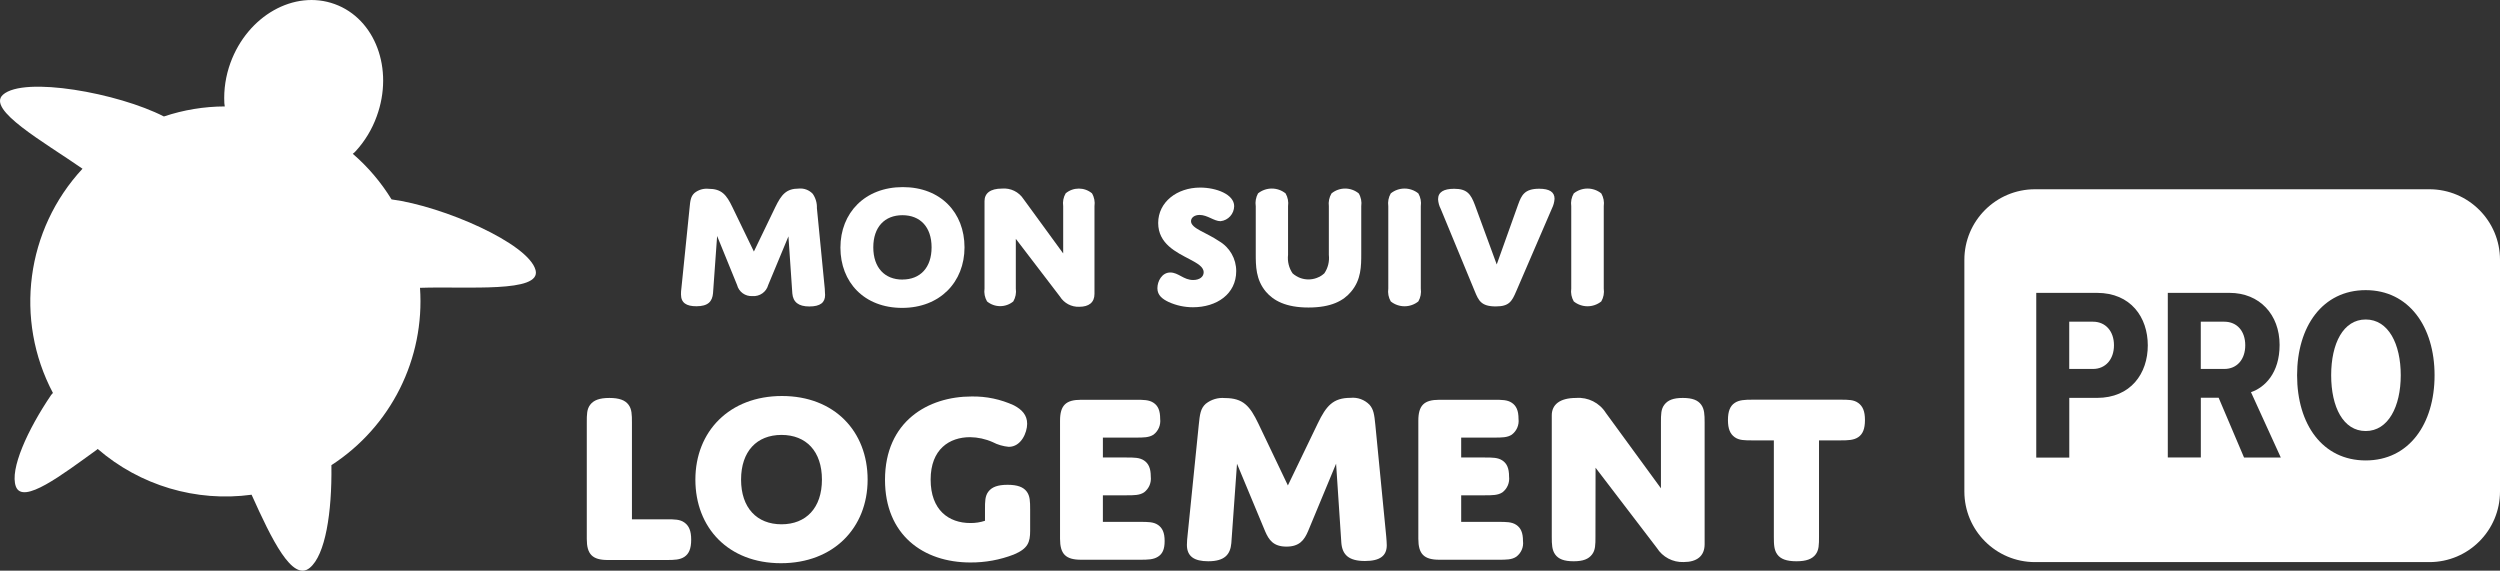
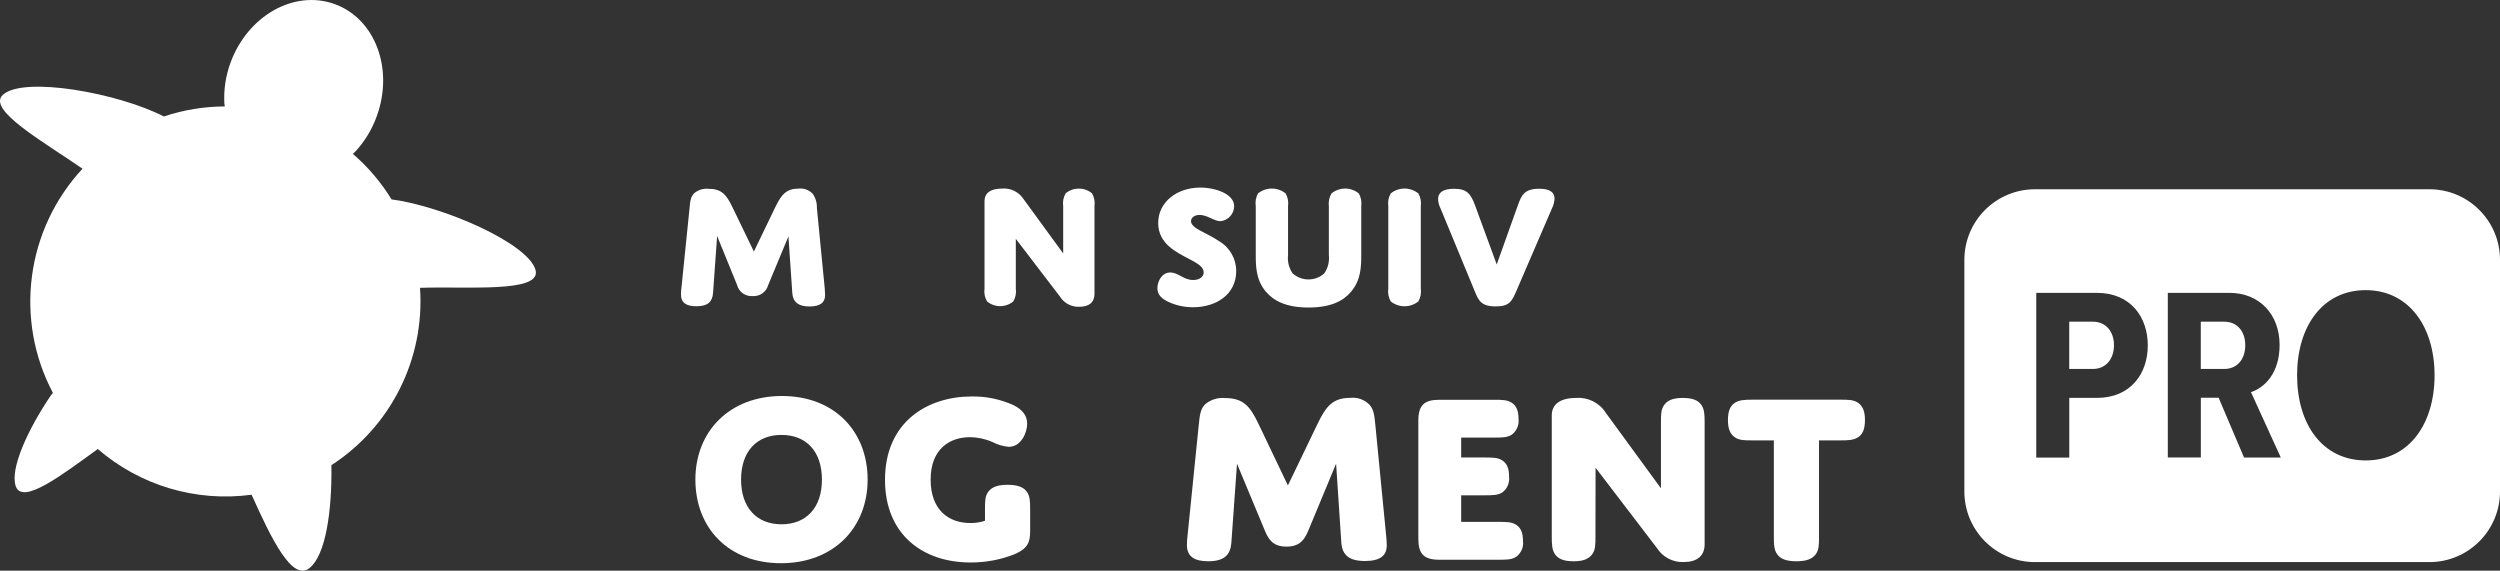
<svg xmlns="http://www.w3.org/2000/svg" id="Calque_1" data-name="Calque 1" viewBox="0 0 476.07 108.67">
  <rect x="0" y="0" width="476.07" height="108.67" fill="#333333" stroke="none" />
  <defs>
    <style> .cls-1 { fill: #fff; } </style>
  </defs>
  <path class="cls-1" d="m101.99,51.45c-1.32-5.09-17.59-12.18-27.43-13.48-2-3.26-4.49-6.19-7.38-8.68.2-.15.39-.32.56-.51,1.76-1.92,3.12-4.18,4-6.63,3.29-9-.28-18.57-8-21.37s-16.58,2.21-19.86,11.2c-.89,2.45-1.29,5.05-1.16,7.65.01.21.04.43.08.64-3.94.01-7.85.66-11.59,1.91C22.5,17.71,4.56,14.46.56,18.04c-3.17,2.85,7.82,9,15.15,14.09-10.76,11.59-13.02,28.72-5.63,42.7-.12.11-.23.24-.33.37-4.5,6.63-7.93,14.19-6.73,17.44,1.3,3.54,8.81-2.23,15.42-7l.16-.15c8.07,6.97,18.74,10.15,29.31,8.72,3.84,8.54,7.78,16.65,11.07,13.93,3-2.46,4.24-10.59,4.13-19.41v-.15c11.35-7.35,17.81-20.28,16.87-33.77,8.96-.32,23.14,1.02,22.01-3.36Z" />
  <path class="cls-1" d="m147.65,39.42c1.16-2.38,2.08-3.51,4.49-3.51.98-.09,1.95.28,2.63,1,.55.8.83,1.75.79,2.72l1.5,15.36c0,.4.06.92.06,1.19,0,1.43-.91,2.18-3,2.18s-3.1-.85-3.24-2.49l-.74-10.86-3.85,9.26c-.36,1.33-1.62,2.22-3,2.11-1.36.09-2.59-.79-2.93-2.11l-3.8-9.33-.78,10.89c-.14,1.57-.92,2.49-3.17,2.49-1.91,0-2.93-.65-2.93-2.25,0-.31,0-.75.1-1.4l1.53-15.04c.13-1.46.24-2.25.95-2.89.74-.59,1.68-.88,2.62-.79,2.52,0,3.44,1.09,4.6,3.51l4.08,8.44,4.09-8.48Z" />
-   <path class="cls-1" d="m171.92,35.63c7.22,0,11.75,4.87,11.75,11.47s-4.67,11.53-11.88,11.53-11.75-4.87-11.75-11.48,4.66-11.52,11.88-11.52Zm-.07,17.6c3.37,0,5.55-2.24,5.55-6.13s-2.18-6.12-5.55-6.12-5.55,2.24-5.55,6.12,2.18,6.14,5.55,6.14h0Z" />
  <path class="cls-1" d="m193.44,54.95c.12.85-.05,1.71-.48,2.45-1.45,1.2-3.55,1.2-5,0-.43-.74-.6-1.6-.48-2.45v-16.65c0-1.47,1.06-2.39,3.34-2.39,1.63-.14,3.2.63,4.09,2l7.55,10.35v-9c-.12-.85.04-1.71.48-2.45,1.45-1.2,3.55-1.2,5,0,.44.74.6,1.6.48,2.45v16.71c0,1.63-1.06,2.45-2.9,2.45-1.48.06-2.88-.68-3.67-1.94l-8.41-11v9.47Z" />
  <path class="cls-1" d="m232.14,45.92c2.03,1.18,3.28,3.36,3.27,5.71,0,4.36-3.71,6.88-8.24,6.88-1.6,0-3.18-.34-4.63-1-1.15-.55-2.14-1.26-2.14-2.62s.88-3,2.45-3,2.52,1.43,4.36,1.43c1.22,0,2-.61,2-1.46,0-1.06-1.2-1.71-2.66-2.49-2.52-1.33-6-2.93-6-6.91s3.58-6.74,8-6.74c3.06,0,6.47,1.29,6.47,3.54-.02,1.47-1.13,2.7-2.59,2.86-1.26,0-2.48-1.19-4-1.19-1,0-1.63.54-1.63,1.19,0,1.39,2.89,2.13,5.34,3.8Z" />
  <path class="cls-1" d="m252.19,52.05c.7-1.03,1-2.27.86-3.51v-9.26c-.11-.85.07-1.71.51-2.45,1.51-1.23,3.67-1.23,5.18,0,.44.74.6,1.6.48,2.45v9c0,2.38,0,5-1.95,7.28-1.43,1.71-3.77,3-8.1,3s-6.67-1.33-8.1-3c-1.94-2.31-1.94-4.9-1.94-7.28v-9c-.13-.84.02-1.7.43-2.45,1.53-1.23,3.72-1.23,5.25,0,.43.74.59,1.6.47,2.45v9.26c-.14,1.24.16,2.48.86,3.51,1.72,1.55,4.33,1.55,6.05,0h0Z" />
  <path class="cls-1" d="m270.56,54.95c.12.85-.04,1.71-.47,2.45-1.53,1.23-3.72,1.23-5.25,0-.43-.74-.59-1.6-.47-2.45v-15.67c-.12-.85.04-1.71.47-2.45,1.53-1.23,3.72-1.23,5.25,0,.43.74.59,1.6.47,2.45v15.67Z" />
  <path class="cls-1" d="m289.1,38.94c.64-1.77,1.22-3,4-3,2,0,2.93.65,2.93,1.91-.04.65-.22,1.29-.51,1.87l-6.78,15.73c-.85,2-1.39,2.9-3.91,2.9-2.79,0-3.27-1.13-4-2.9l-6.47-15.66c-.3-.57-.47-1.2-.51-1.84,0-1.39,1.09-2,3.07-2,2.45,0,3.16,1,3.95,3.1l4.15,11.31,4.08-11.42Z" />
-   <path class="cls-1" d="m305.4,54.95c.12.85-.04,1.71-.47,2.45-1.53,1.23-3.71,1.23-5.24,0-.43-.74-.6-1.6-.48-2.45v-15.67c-.12-.85.04-1.71.48-2.45,1.53-1.23,3.71-1.23,5.24,0,.43.74.59,1.6.47,2.45v15.67Z" />
-   <path class="cls-1" d="m126.94,98.89c1.51,0,2.55,0,3.4.62s1.28,1.55,1.28,3.26-.43,2.69-1.28,3.26-1.89.61-3.4.61h-11.2c-2.93,0-4-1.09-4-4v-22.18c0-1.51,0-2.55.66-3.4s1.75-1.28,3.64-1.28,3,.43,3.64,1.28.66,1.89.66,3.4v18.43h6.6Z" />
  <path class="cls-1" d="m148.91,75.41c10,0,16.31,6.75,16.31,15.92s-6.48,15.92-16.5,15.92-16.3-6.75-16.3-15.92,6.48-15.92,16.49-15.92Zm-.09,24.43c4.68,0,7.7-3.12,7.7-8.51s-3-8.51-7.7-8.51-7.7,3.12-7.7,8.51,3.02,8.51,7.7,8.51h0Z" />
  <path class="cls-1" d="m196.17,101.06c0,2.23-.43,3.41-3.12,4.54-2.64,1.02-5.44,1.53-8.27,1.51-9,0-16.25-5.29-16.25-15.73,0-11.16,8.22-15.88,16.49-15.88,2.79-.05,5.55.53,8.08,1.7,1.51.8,2.5,1.84,2.5,3.5s-1.13,4.39-3.5,4.39c-1.07-.1-2.12-.4-3.07-.9-1.35-.6-2.82-.92-4.3-.94-3.92,0-7.51,2.27-7.51,8.08s3.45,8.27,7.56,8.27c.95.01,1.89-.13,2.79-.43v-2.17c0-1.51,0-2.55.66-3.4s1.75-1.28,3.64-1.28,3,.43,3.64,1.28.66,1.89.66,3.4v4.06Z" />
-   <path class="cls-1" d="m210.02,87.12h4.44c1.51,0,2.55,0,3.4.57s1.28,1.47,1.28,3.07c.14,1.16-.35,2.3-1.28,3-.85.56-1.89.56-3.4.56h-4.44v5.06h7.08c1.52,0,2.56,0,3.4.57s1.28,1.46,1.28,3.07-.42,2.46-1.28,3-1.88.57-3.4.57h-11.24c-2.93,0-4-1.09-4-4v-22.46c0-2.93,1.09-4,4-4h10.39c1.52,0,2.55,0,3.41.57s1.27,1.47,1.27,3.07c.14,1.15-.34,2.3-1.27,3-.86.56-1.89.56-3.41.56h-6.23v3.79Z" />
  <path class="cls-1" d="m250.94,80.63c1.6-3.31,2.88-4.87,6.23-4.87,1.35-.14,2.69.35,3.64,1.33.76.89.9,1.84,1.09,3.78l2.08,21.31c.05.57.1,1.27.1,1.65,0,2-1.28,3-4.16,3-3.07,0-4.3-1.18-4.49-3.45l-1-15.08-5.34,12.86c-.71,1.65-1.61,2.93-4.11,2.93s-3.36-1.28-4.07-2.93l-5.35-12.85-1.08,15.12c-.19,2.17-1.28,3.45-4.4,3.45-2.64,0-4.06-.9-4.06-3.12.01-.65.06-1.3.14-1.94l2.12-20.93c.2-2,.34-3.12,1.33-4,1.03-.82,2.33-1.21,3.64-1.09,3.5,0,4.77,1.52,6.38,4.87l5.62,11.77,5.69-11.81Z" />
  <path class="cls-1" d="m278.25,87.12h4.44c1.52,0,2.56,0,3.41.57s1.27,1.47,1.27,3.07c.14,1.15-.34,2.3-1.27,3-.85.56-1.89.56-3.41.56h-4.44v5.06h7.09c1.51,0,2.55,0,3.4.57s1.28,1.46,1.28,3.07c.15,1.16-.34,2.3-1.28,3-.85.57-1.89.57-3.4.57h-11.25c-2.93,0-4-1.09-4-4v-22.46c0-2.93,1.08-4,4-4h10.4c1.51,0,2.55,0,3.4.57s1.28,1.47,1.28,3.07c.14,1.16-.35,2.3-1.28,3-.85.56-1.89.56-3.4.56h-6.24v3.79Z" />
  <path class="cls-1" d="m303.82,102.2c0,1.51,0,2.55-.66,3.4s-1.66,1.28-3.5,1.28-2.88-.43-3.5-1.28-.66-1.89-.66-3.4v-23.11c0-2,1.47-3.31,4.63-3.31,2.27-.18,4.46.92,5.67,2.85l10.49,14.36v-12.53c0-1.51,0-2.55.66-3.4s1.66-1.28,3.5-1.28,2.88.43,3.5,1.28.66,1.89.66,3.4v23.17c0,2.26-1.47,3.4-4,3.4-2.06.08-4-.95-5.1-2.69l-11.67-15.27-.02,13.13Z" />
  <path class="cls-1" d="m346.39,102.2c0,1.51,0,2.55-.66,3.4s-1.75,1.28-3.64,1.28-3-.43-3.63-1.28-.67-1.89-.67-3.4v-18.34h-4.06c-1.51,0-2.55,0-3.4-.61s-1.28-1.56-1.28-3.26.43-2.69,1.28-3.26,1.89-.62,3.4-.62h16.73c1.51,0,2.55,0,3.4.62s1.28,1.56,1.28,3.26-.43,2.69-1.28,3.26-1.89.61-3.4.61h-4.07v18.34Z" />
  <g>
    <path class="cls-1" d="m423.56,61.26h-4.47v9h4.47c2.44,0,4-1.83,4-4.51s-1.55-4.49-4-4.49Z" />
-     <path class="cls-1" d="m450.5,60.84c-4.28,0-6.58,4.56-6.58,10.62s2.3,10.62,6.58,10.62,6.67-4.65,6.67-10.62-2.35-10.62-6.67-10.62Z" />
    <path class="cls-1" d="m398.56,61.26h-4.52v9h4.52c2.39,0,4-1.83,4-4.51s-1.6-4.49-4-4.49Z" />
    <path class="cls-1" d="m462.62,36.04h-75.1c-7.43,0-13.45,6.02-13.45,13.45v44.1c0,7.43,6.02,13.45,13.45,13.45h75.1c7.43,0,13.45-6.02,13.45-13.45v-44.1c0-7.43-6.02-13.45-13.45-13.45Zm-63.3,39.73h-5.27v11.37h-6.29v-31.37h11.56c6.44,0,9.68,4.65,9.68,10s-3.24,10-9.68,10Zm28.01,11.36l-4.84-11.39h-3.39v11.37h-6.29v-31.34h11.75c5.73,0,9.54,4.13,9.54,9.91,0,5.41-2.87,8.13-5.45,9l5.68,12.45h-7Zm23.17.55c-8.22,0-13.07-6.86-13.07-16.22s4.89-16.21,13.07-16.21,13.11,6.91,13.11,16.21-4.89,16.22-13.11,16.22Z" />
  </g>
</svg>